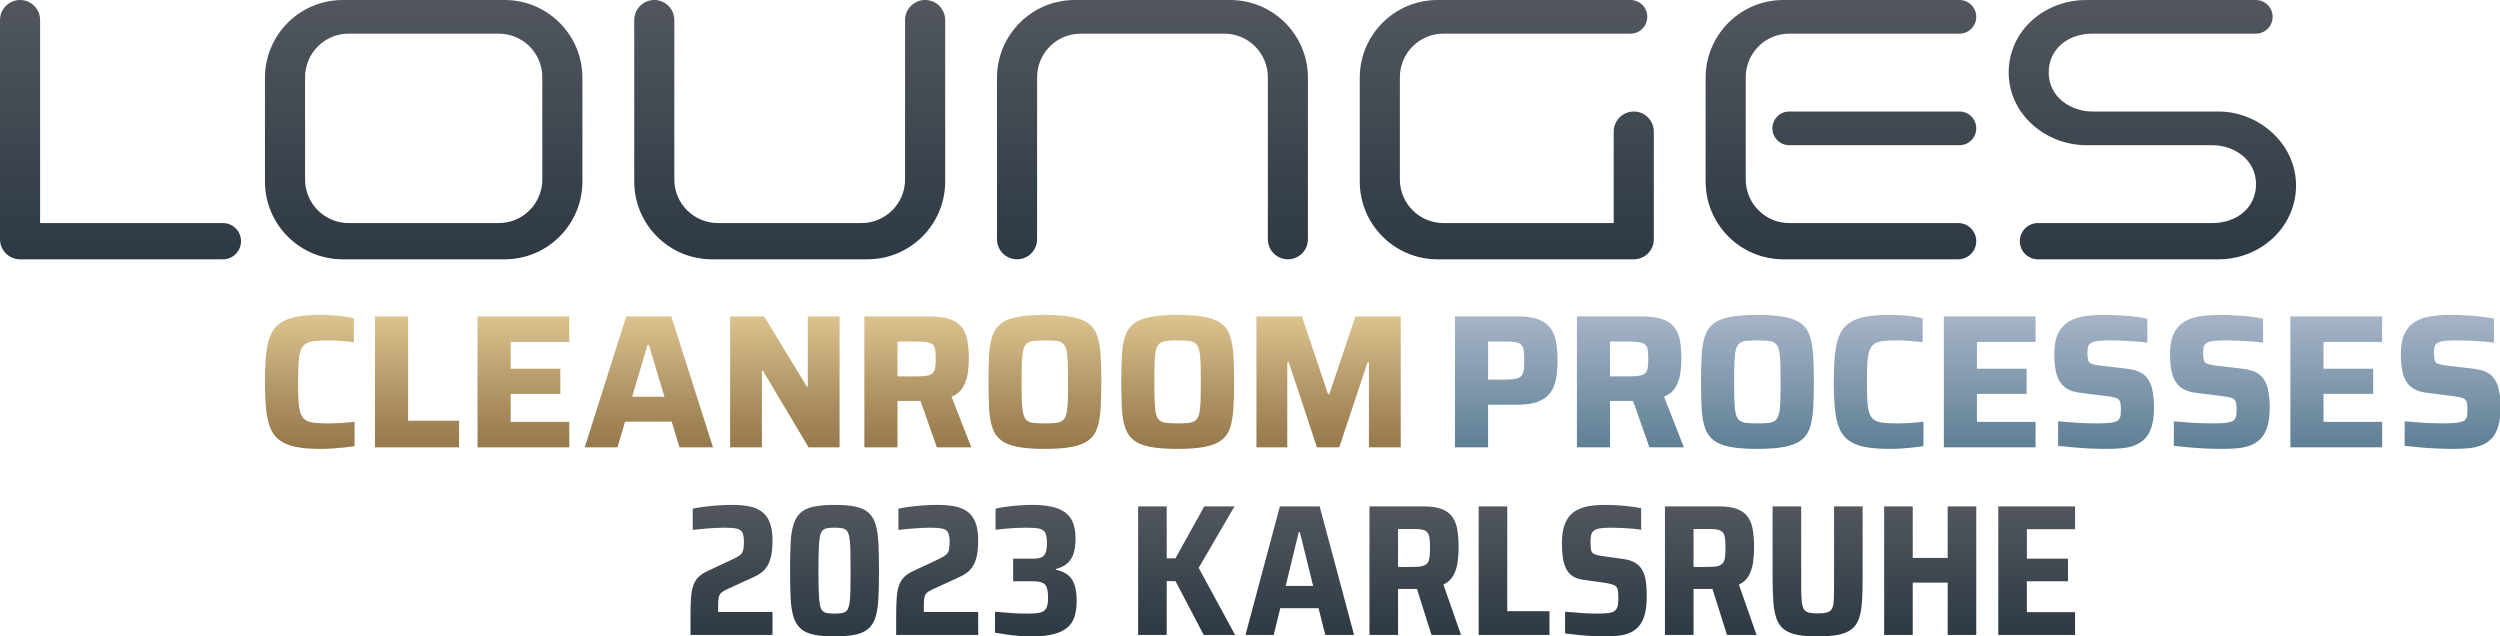
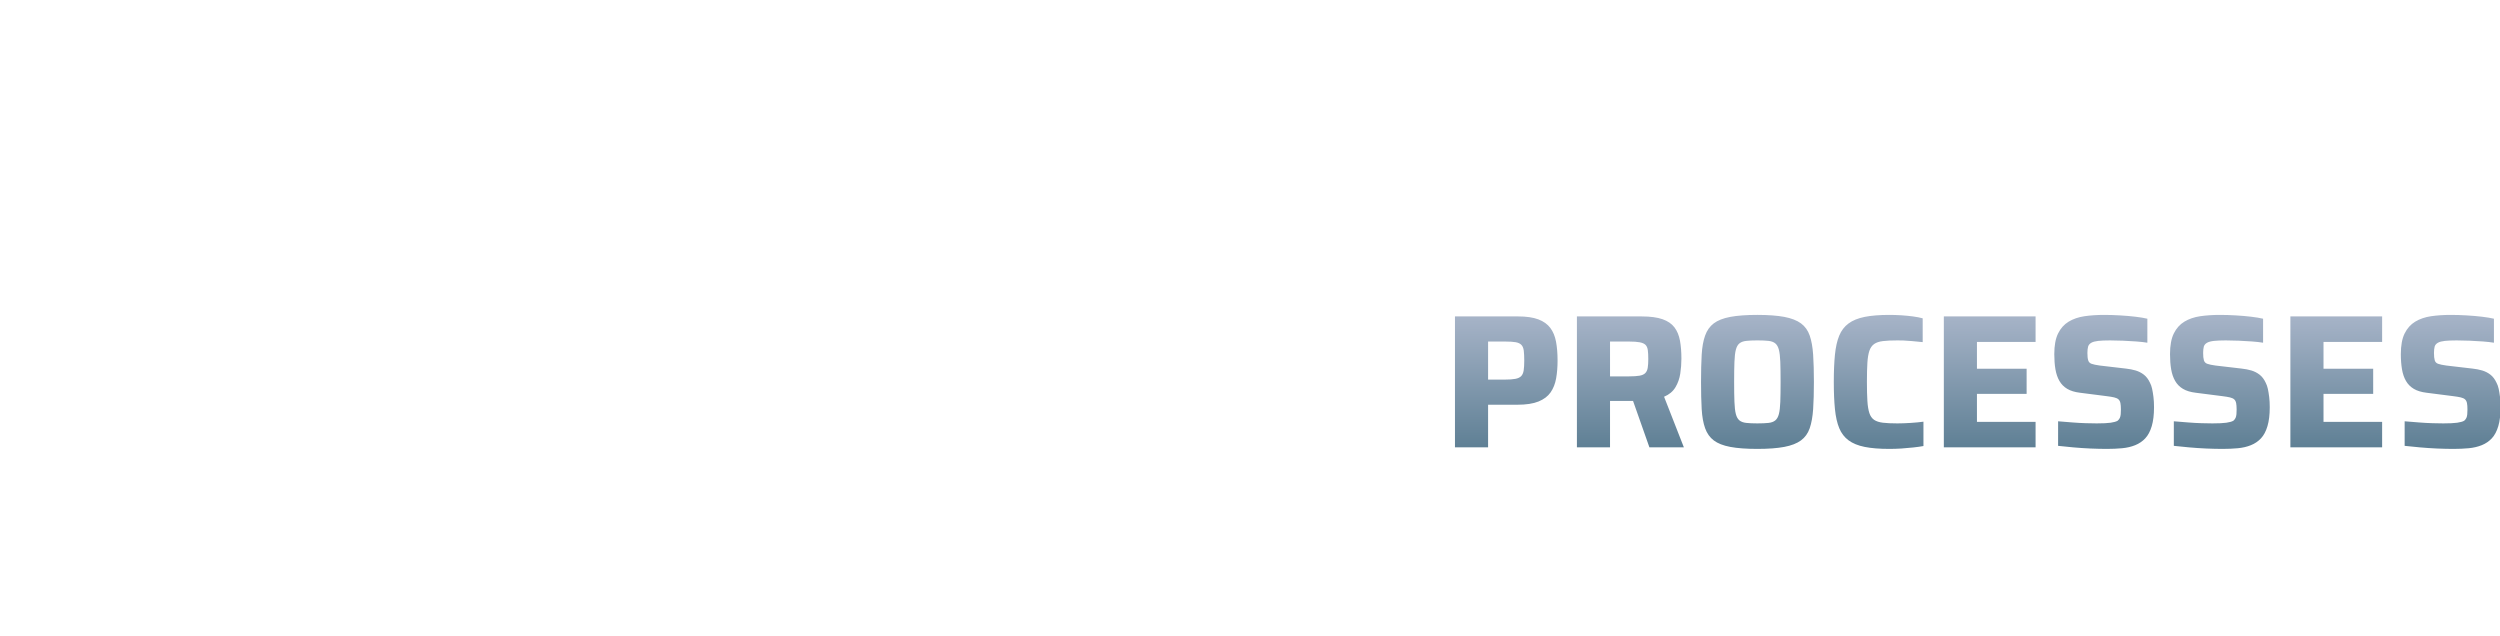
<svg xmlns="http://www.w3.org/2000/svg" xmlns:xlink="http://www.w3.org/1999/xlink" version="1.1" id="Ebene_1" x="0px" y="0px" viewBox="0 0 214.105 54.503" style="enable-background:new 0 0 214.105 54.503;" xml:space="preserve">
  <style type="text/css">
	
		.st0{clip-path:url(#SVGID_00000153682804704886558600000001087415306148922275_);fill:url(#SVGID_00000111914139854652016280000014548659893830515111_);}
	
		.st1{clip-path:url(#SVGID_00000056393386984168327910000001812974687340703894_);fill:url(#SVGID_00000054966616213008944470000007526071021987788417_);}
	
		.st2{clip-path:url(#SVGID_00000147913848415252592810000005720310059328824480_);fill:url(#SVGID_00000065795131844848916600000009073381777585208451_);}
	
		.st3{clip-path:url(#SVGID_00000117660094982957236350000018268819811035054765_);fill:url(#SVGID_00000045604709069330643590000004718347200425423494_);}
</style>
  <g>
    <defs>
-       <path id="SVGID_1_" d="M32.114,27.099v11.214h7.204v-2.282H34.95v-8.932H32.114z M40.896,27.099v11.214h7.857v-2.184h-5.02v-2.396    h4.254v-2.152h-4.254v-2.298h5.02v-2.184H40.896z M55.456,29.544h0.114l1.336,4.433h-2.77L55.456,29.544z M53.63,27.099    l-3.553,11.214h2.804l0.651-2.2h3.994l0.668,2.2h2.869l-3.569-11.214H53.63z M69.18,27.099v6.014h-0.081l-3.651-6.014H62.53    v11.214h2.722v-6.569h0.082l3.912,6.569h2.657V27.099H69.18z M76.862,29.25h1.63c0.39,0,0.697,0.022,0.921,0.065    c0.222,0.044,0.386,0.117,0.488,0.221c0.104,0.103,0.169,0.253,0.196,0.448s0.041,0.451,0.041,0.766    c0,0.304-0.016,0.554-0.049,0.75c-0.033,0.196-0.103,0.348-0.212,0.456c-0.109,0.109-0.275,0.182-0.497,0.22    c-0.223,0.038-0.519,0.057-0.888,0.057h-1.63V29.25z M74.025,27.099v11.214h2.837v-3.977h1.825c0.051,0,0.1,0,0.145-0.002    l1.404,3.979h2.95l-1.695-4.336c0.434-0.184,0.758-0.453,0.97-0.806c0.211-0.353,0.35-0.744,0.416-1.174    c0.064-0.429,0.097-0.856,0.097-1.28c0-0.576-0.041-1.089-0.122-1.54c-0.082-0.451-0.239-0.831-0.473-1.141    c-0.233-0.31-0.576-0.543-1.027-0.701c-0.451-0.157-1.04-0.236-1.768-0.236H74.025z M116.08,27.099l-2.233,6.651h-0.114    l-2.233-6.651h-3.896v11.214h2.641v-7.286h0.13l2.412,7.286h1.907l2.429-7.286h0.115v7.286h2.722V27.099H116.08z M25.331,27.139    c-0.565,0.114-1.025,0.301-1.377,0.562c-0.353,0.261-0.62,0.61-0.799,1.044c-0.179,0.434-0.301,0.978-0.367,1.63    c-0.065,0.652-0.097,1.429-0.097,2.331s0.032,1.679,0.097,2.331c0.066,0.652,0.188,1.196,0.367,1.63    c0.179,0.435,0.446,0.782,0.799,1.043c0.352,0.261,0.812,0.449,1.377,0.563c0.565,0.114,1.271,0.171,2.119,0.171    c0.326,0,0.666-0.011,1.019-0.032c0.353-0.023,0.698-0.053,1.035-0.091c0.336-0.037,0.625-0.078,0.864-0.122v-2.086    c-0.304,0.043-0.668,0.079-1.092,0.106s-0.804,0.041-1.141,0.041c-0.5,0-0.911-0.019-1.231-0.057    c-0.321-0.039-0.573-0.12-0.758-0.245c-0.185-0.125-0.32-0.318-0.408-0.579c-0.086-0.261-0.144-0.608-0.171-1.043    c-0.027-0.434-0.04-0.978-0.04-1.63c0-0.663,0.013-1.209,0.04-1.639c0.027-0.429,0.085-0.771,0.171-1.026    c0.088-0.255,0.223-0.449,0.408-0.579c0.185-0.131,0.437-0.214,0.758-0.252c0.32-0.039,0.731-0.058,1.231-0.058    c0.141,0,0.315,0.003,0.521,0.008c0.207,0.007,0.449,0.023,0.725,0.05c0.278,0.027,0.585,0.057,0.922,0.089v-2.038    c-0.228-0.064-0.506-0.118-0.832-0.162c-0.325-0.044-0.663-0.076-1.01-0.099c-0.348-0.021-0.685-0.032-1.011-0.032    C26.602,26.968,25.896,27.026,25.331,27.139 M88.534,36.219c-0.25-0.027-0.446-0.098-0.587-0.212    c-0.141-0.115-0.244-0.296-0.309-0.547c-0.065-0.249-0.107-0.596-0.123-1.043c-0.016-0.445-0.024-1.016-0.024-1.711    s0.008-1.266,0.024-1.711c0.016-0.446,0.058-0.793,0.123-1.044c0.065-0.25,0.168-0.431,0.309-0.546    c0.141-0.114,0.337-0.184,0.587-0.212c0.25-0.026,0.565-0.041,0.946-0.041c0.391,0,0.709,0.015,0.953,0.041    c0.245,0.028,0.437,0.098,0.579,0.212c0.141,0.115,0.244,0.296,0.309,0.546c0.066,0.251,0.107,0.598,0.123,1.044    c0.016,0.445,0.024,1.016,0.024,1.711s-0.008,1.266-0.024,1.711c-0.016,0.447-0.057,0.794-0.123,1.043    c-0.065,0.251-0.168,0.432-0.309,0.547c-0.142,0.114-0.334,0.185-0.579,0.212c-0.244,0.027-0.562,0.041-0.953,0.041    C89.099,36.26,88.784,36.246,88.534,36.219 M87.157,27.139c-0.603,0.114-1.074,0.3-1.41,0.554    c-0.337,0.256-0.584,0.603-0.742,1.044c-0.157,0.44-0.255,0.986-0.293,1.638c-0.038,0.652-0.057,1.429-0.057,2.331    s0.019,1.679,0.057,2.331c0.038,0.652,0.136,1.198,0.293,1.638c0.158,0.44,0.405,0.788,0.742,1.043    c0.336,0.256,0.807,0.441,1.41,0.555c0.603,0.114,1.377,0.171,2.323,0.171c0.934,0,1.704-0.057,2.307-0.171    s1.078-0.299,1.425-0.555c0.348-0.255,0.598-0.603,0.751-1.043c0.152-0.44,0.249-0.986,0.293-1.638    c0.043-0.652,0.065-1.429,0.065-2.331s-0.022-1.679-0.065-2.331c-0.044-0.652-0.141-1.198-0.293-1.638    c-0.153-0.441-0.403-0.788-0.751-1.044c-0.347-0.254-0.822-0.44-1.425-0.554c-0.603-0.113-1.373-0.171-2.307-0.171    C88.534,26.968,87.76,27.026,87.157,27.139 M99.905,36.219c-0.25-0.027-0.445-0.098-0.586-0.212    c-0.142-0.115-0.245-0.296-0.31-0.547c-0.066-0.249-0.106-0.596-0.122-1.043c-0.017-0.445-0.025-1.016-0.025-1.711    s0.008-1.266,0.025-1.711c0.016-0.446,0.056-0.793,0.122-1.044c0.065-0.25,0.168-0.431,0.31-0.546    c0.141-0.114,0.336-0.184,0.586-0.212c0.251-0.026,0.566-0.041,0.946-0.041c0.391,0,0.709,0.015,0.954,0.041    c0.244,0.028,0.437,0.098,0.578,0.212c0.142,0.115,0.245,0.296,0.31,0.546c0.065,0.251,0.106,0.598,0.122,1.044    c0.016,0.445,0.025,1.016,0.025,1.711s-0.009,1.266-0.025,1.711c-0.016,0.447-0.057,0.794-0.122,1.043    c-0.065,0.251-0.168,0.432-0.31,0.547c-0.141,0.114-0.334,0.185-0.578,0.212c-0.245,0.027-0.563,0.041-0.954,0.041    C100.471,36.26,100.156,36.246,99.905,36.219 M98.528,27.139c-0.603,0.114-1.073,0.3-1.41,0.554    c-0.337,0.256-0.584,0.603-0.741,1.044c-0.158,0.44-0.256,0.986-0.294,1.638c-0.038,0.652-0.057,1.429-0.057,2.331    s0.019,1.679,0.057,2.331c0.038,0.652,0.136,1.198,0.294,1.638c0.157,0.44,0.404,0.788,0.741,1.043    c0.337,0.256,0.807,0.441,1.41,0.555c0.603,0.114,1.377,0.171,2.323,0.171c0.935,0,1.703-0.057,2.306-0.171    c0.603-0.114,1.078-0.299,1.427-0.555c0.347-0.255,0.597-0.603,0.749-1.043c0.153-0.44,0.251-0.986,0.294-1.638    c0.043-0.652,0.066-1.429,0.066-2.331s-0.023-1.679-0.066-2.331c-0.043-0.652-0.141-1.198-0.294-1.638    c-0.152-0.441-0.402-0.788-0.749-1.044c-0.349-0.254-0.824-0.44-1.427-0.554c-0.603-0.113-1.371-0.171-2.306-0.171    C99.905,26.968,99.131,27.026,98.528,27.139" />
-     </defs>
+       </defs>
    <clipPath id="SVGID_00000177471586087655845450000004543143230913029280_">
      <use xlink:href="#SVGID_1_" style="overflow:visible;" />
    </clipPath>
    <linearGradient id="SVGID_00000049933808675288570880000018291082127947080622_" gradientUnits="userSpaceOnUse" x1="-11.978" y1="56.912" x2="-10.978" y2="56.912" gradientTransform="matrix(0 -11.476 -11.476 0 724.424 -99.011)">
      <stop offset="0" style="stop-color:#94784A" />
      <stop offset="0.363" style="stop-color:#AC9060" />
      <stop offset="1" style="stop-color:#DCC48F" />
      <stop offset="1" style="stop-color:#94784A" />
    </linearGradient>
    <rect x="22.691" y="26.968" style="clip-path:url(#SVGID_00000177471586087655845450000004543143230913029280_);fill:url(#SVGID_00000049933808675288570880000018291082127947080622_);" width="97.269" height="11.476" />
  </g>
  <g>
    <defs>
      <path id="SVGID_00000161597631290404057010000012033182457874793649_" d="M127.443,29.25h1.467c0.38,0,0.678,0.019,0.896,0.057    c0.217,0.039,0.38,0.114,0.489,0.229c0.109,0.114,0.176,0.28,0.204,0.496c0.027,0.218,0.041,0.501,0.041,0.848    c0,0.349-0.017,0.628-0.049,0.84c-0.033,0.211-0.103,0.374-0.212,0.489c-0.109,0.114-0.275,0.193-0.497,0.236    c-0.223,0.044-0.53,0.065-0.922,0.065h-1.417V29.25z M124.606,27.099v11.214h2.837v-3.651h2.51c0.75,0,1.353-0.092,1.809-0.277    c0.456-0.185,0.802-0.446,1.035-0.782c0.234-0.337,0.391-0.736,0.473-1.198c0.081-0.463,0.123-0.97,0.123-1.525    c0-0.608-0.044-1.146-0.131-1.613c-0.087-0.467-0.25-0.862-0.489-1.182c-0.239-0.32-0.582-0.565-1.027-0.734    c-0.446-0.168-1.027-0.252-1.745-0.252H124.606z M137.886,29.25h1.63c0.392,0,0.699,0.022,0.921,0.065    c0.223,0.044,0.386,0.117,0.49,0.221c0.102,0.103,0.168,0.253,0.195,0.448c0.027,0.195,0.04,0.451,0.04,0.766    c0,0.304-0.016,0.554-0.048,0.75c-0.033,0.196-0.104,0.348-0.213,0.456c-0.108,0.109-0.274,0.182-0.496,0.22    c-0.224,0.038-0.52,0.057-0.889,0.057h-1.63V29.25z M135.05,27.099v11.214h2.836v-3.977h1.826c0.051,0,0.099,0,0.145-0.002    l1.403,3.979h2.951l-1.696-4.336c0.435-0.184,0.759-0.453,0.97-0.806c0.213-0.353,0.351-0.744,0.416-1.174    c0.065-0.429,0.098-0.856,0.098-1.28c0-0.576-0.041-1.089-0.122-1.54c-0.082-0.451-0.24-0.831-0.473-1.141    c-0.234-0.31-0.577-0.543-1.027-0.701c-0.451-0.157-1.041-0.236-1.769-0.236H135.05z M166.474,27.099v11.214h7.857v-2.184h-5.021    v-2.396h4.254v-2.152h-4.254v-2.298h5.021v-2.184H166.474z M196.153,27.099v11.214h7.857v-2.184h-5.02v-2.396h4.254v-2.152h-4.254    v-2.298h5.02v-2.184H196.153z M149.559,36.219c-0.25-0.027-0.446-0.098-0.587-0.212c-0.142-0.115-0.244-0.296-0.31-0.547    c-0.065-0.249-0.105-0.596-0.121-1.043c-0.018-0.445-0.026-1.016-0.026-1.711s0.008-1.266,0.026-1.711    c0.016-0.446,0.056-0.793,0.121-1.044c0.066-0.25,0.168-0.431,0.31-0.546c0.141-0.114,0.337-0.184,0.587-0.211    c0.25-0.027,0.565-0.042,0.945-0.042c0.392,0,0.71,0.015,0.954,0.042c0.244,0.027,0.437,0.097,0.578,0.211    c0.142,0.115,0.245,0.296,0.311,0.546c0.064,0.251,0.105,0.598,0.121,1.044c0.017,0.445,0.025,1.016,0.025,1.711    s-0.008,1.266-0.025,1.711c-0.016,0.447-0.057,0.794-0.121,1.043c-0.066,0.251-0.169,0.432-0.311,0.547    c-0.141,0.114-0.334,0.185-0.578,0.212c-0.244,0.027-0.562,0.041-0.954,0.041C150.124,36.26,149.809,36.246,149.559,36.219     M148.182,27.139c-0.603,0.114-1.073,0.3-1.411,0.554c-0.336,0.256-0.584,0.603-0.741,1.044c-0.158,0.44-0.256,0.986-0.294,1.638    c-0.038,0.652-0.056,1.429-0.056,2.331s0.018,1.679,0.056,2.331c0.038,0.652,0.136,1.198,0.294,1.638    c0.157,0.44,0.405,0.788,0.741,1.043c0.338,0.256,0.808,0.441,1.411,0.555c0.602,0.114,1.377,0.171,2.322,0.171    c0.935,0,1.704-0.057,2.307-0.171s1.078-0.299,1.427-0.555c0.347-0.255,0.596-0.603,0.749-1.043    c0.152-0.44,0.25-0.986,0.294-1.638c0.043-0.652,0.065-1.429,0.065-2.331s-0.022-1.679-0.065-2.331    c-0.044-0.652-0.142-1.198-0.294-1.638c-0.153-0.441-0.402-0.788-0.749-1.044c-0.349-0.254-0.824-0.44-1.427-0.554    c-0.603-0.113-1.372-0.171-2.307-0.171C149.559,26.968,148.784,27.026,148.182,27.139 M159.692,27.139    c-0.566,0.114-1.025,0.302-1.378,0.562c-0.353,0.261-0.619,0.61-0.799,1.044c-0.18,0.435-0.301,0.978-0.367,1.63    c-0.065,0.652-0.098,1.429-0.098,2.331s0.033,1.679,0.098,2.331c0.066,0.652,0.187,1.196,0.367,1.63    c0.18,0.435,0.446,0.782,0.799,1.043c0.353,0.261,0.812,0.449,1.378,0.563c0.564,0.114,1.27,0.171,2.118,0.171    c0.326,0,0.666-0.011,1.019-0.032c0.353-0.023,0.698-0.053,1.035-0.091c0.337-0.037,0.625-0.078,0.864-0.122v-2.086    c-0.304,0.043-0.669,0.079-1.092,0.106c-0.424,0.027-0.804,0.041-1.141,0.041c-0.5,0-0.911-0.019-1.231-0.057    c-0.321-0.039-0.573-0.12-0.758-0.245c-0.184-0.125-0.32-0.318-0.408-0.579c-0.086-0.261-0.144-0.608-0.171-1.043    c-0.027-0.434-0.04-0.978-0.04-1.63c0-0.663,0.013-1.209,0.04-1.639c0.027-0.428,0.085-0.771,0.171-1.026    c0.088-0.255,0.224-0.449,0.408-0.579c0.185-0.131,0.437-0.214,0.758-0.252c0.32-0.039,0.731-0.058,1.231-0.058    c0.14,0,0.315,0.003,0.521,0.008c0.207,0.007,0.448,0.023,0.726,0.05c0.277,0.027,0.584,0.057,0.921,0.089v-2.038    c-0.228-0.064-0.506-0.118-0.831-0.162c-0.326-0.044-0.664-0.076-1.011-0.099c-0.348-0.021-0.685-0.032-1.011-0.032    C160.962,26.968,160.256,27.026,159.692,27.139 M178.516,27.082c-0.516,0.077-0.967,0.232-1.353,0.465    c-0.386,0.234-0.687,0.57-0.904,1.01c-0.218,0.441-0.326,1.03-0.326,1.769c0,0.479,0.032,0.911,0.097,1.296    c0.066,0.386,0.18,0.72,0.343,1.003c0.163,0.282,0.385,0.508,0.668,0.676c0.282,0.169,0.647,0.28,1.092,0.334l2.298,0.294    c0.261,0.032,0.474,0.068,0.637,0.106c0.162,0.038,0.285,0.095,0.366,0.171c0.082,0.075,0.136,0.182,0.163,0.318    c0.027,0.135,0.041,0.317,0.041,0.546c0,0.152-0.005,0.288-0.016,0.407c-0.012,0.12-0.036,0.223-0.074,0.31    c-0.038,0.086-0.101,0.168-0.187,0.244c-0.131,0.077-0.332,0.133-0.603,0.172c-0.272,0.038-0.669,0.057-1.19,0.057    c-0.25,0-0.56-0.006-0.93-0.017c-0.369-0.01-0.757-0.032-1.165-0.065c-0.408-0.033-0.813-0.065-1.214-0.098v2.103    c0.38,0.044,0.812,0.087,1.296,0.13c0.483,0.044,0.977,0.076,1.483,0.099c0.505,0.021,0.976,0.032,1.41,0.032    c0.457,0,0.889-0.019,1.295-0.057c0.408-0.038,0.781-0.125,1.117-0.261c0.337-0.136,0.625-0.331,0.864-0.587    c0.24-0.255,0.424-0.603,0.555-1.043c0.13-0.44,0.195-0.981,0.195-1.622c0-0.326-0.016-0.62-0.049-0.881    c-0.032-0.26-0.071-0.491-0.114-0.692c-0.043-0.201-0.103-0.372-0.179-0.514c-0.141-0.304-0.318-0.538-0.53-0.701    c-0.212-0.163-0.446-0.282-0.701-0.358c-0.255-0.075-0.535-0.13-0.839-0.163l-2.234-0.261c-0.315-0.043-0.548-0.092-0.7-0.147    c-0.153-0.053-0.25-0.154-0.293-0.301c-0.045-0.147-0.066-0.356-0.066-0.627c0-0.218,0.019-0.397,0.057-0.539    c0.038-0.141,0.133-0.255,0.285-0.341c0.141-0.077,0.337-0.128,0.587-0.155c0.25-0.027,0.586-0.042,1.01-0.042    c0.349,0,0.718,0.008,1.109,0.025c0.392,0.017,0.769,0.038,1.133,0.065c0.364,0.027,0.682,0.062,0.953,0.107v-2.055    c-0.271-0.065-0.613-0.122-1.027-0.171c-0.413-0.049-0.853-0.087-1.32-0.114c-0.467-0.027-0.918-0.041-1.352-0.041    C179.595,26.968,179.033,27.007,178.516,27.082 M188.427,27.082c-0.516,0.077-0.968,0.232-1.353,0.465    c-0.386,0.234-0.687,0.57-0.904,1.01c-0.218,0.441-0.326,1.03-0.326,1.769c0,0.479,0.032,0.911,0.097,1.296    c0.066,0.386,0.179,0.72,0.343,1.003c0.163,0.282,0.385,0.508,0.668,0.676c0.282,0.169,0.646,0.28,1.092,0.334l2.298,0.294    c0.261,0.032,0.473,0.068,0.636,0.106c0.163,0.038,0.286,0.095,0.367,0.171c0.081,0.075,0.135,0.182,0.163,0.318    c0.026,0.135,0.041,0.317,0.041,0.546c0,0.152-0.006,0.288-0.016,0.407c-0.012,0.12-0.036,0.223-0.074,0.31    c-0.038,0.086-0.101,0.168-0.187,0.244c-0.131,0.077-0.332,0.133-0.603,0.172c-0.272,0.038-0.669,0.057-1.191,0.057    c-0.249,0-0.56-0.006-0.929-0.017c-0.37-0.01-0.758-0.032-1.165-0.065c-0.408-0.033-0.813-0.065-1.214-0.098v2.103    c0.379,0.044,0.811,0.087,1.296,0.13c0.483,0.044,0.977,0.076,1.483,0.099c0.505,0.021,0.975,0.032,1.409,0.032    c0.457,0,0.889-0.019,1.296-0.057c0.408-0.038,0.78-0.125,1.117-0.261c0.337-0.136,0.625-0.331,0.864-0.587    c0.239-0.255,0.424-0.603,0.554-1.043c0.131-0.44,0.196-0.981,0.196-1.622c0-0.326-0.016-0.62-0.049-0.881    c-0.032-0.26-0.071-0.491-0.114-0.692c-0.043-0.201-0.104-0.372-0.179-0.514c-0.141-0.304-0.318-0.538-0.53-0.701    c-0.212-0.163-0.446-0.282-0.701-0.358c-0.256-0.075-0.536-0.13-0.839-0.163l-2.234-0.261c-0.315-0.043-0.549-0.092-0.701-0.147    c-0.152-0.053-0.249-0.154-0.293-0.301c-0.044-0.147-0.065-0.356-0.065-0.627c0-0.218,0.019-0.397,0.056-0.539    c0.039-0.141,0.134-0.255,0.286-0.341c0.141-0.077,0.336-0.128,0.587-0.155c0.25-0.027,0.586-0.042,1.01-0.042    c0.348,0,0.717,0.008,1.109,0.025c0.392,0.017,0.769,0.038,1.133,0.065c0.364,0.027,0.681,0.062,0.953,0.107v-2.055    c-0.272-0.065-0.614-0.122-1.027-0.171s-0.853-0.087-1.32-0.114c-0.467-0.027-0.918-0.041-1.353-0.041    C189.505,26.968,188.943,27.007,188.427,27.082 M208.196,27.082c-0.516,0.077-0.967,0.232-1.352,0.465    c-0.387,0.234-0.688,0.57-0.906,1.01c-0.217,0.441-0.326,1.03-0.326,1.769c0,0.479,0.033,0.911,0.098,1.296    c0.065,0.386,0.179,0.72,0.342,1.003c0.163,0.282,0.387,0.508,0.669,0.676c0.283,0.169,0.646,0.28,1.092,0.334l2.298,0.294    c0.261,0.032,0.473,0.068,0.636,0.106c0.163,0.038,0.285,0.095,0.367,0.171c0.081,0.075,0.136,0.182,0.163,0.318    c0.027,0.135,0.04,0.317,0.04,0.546c0,0.152-0.005,0.288-0.016,0.407c-0.011,0.12-0.035,0.223-0.073,0.31    c-0.038,0.086-0.101,0.168-0.188,0.244c-0.13,0.077-0.331,0.133-0.603,0.172c-0.272,0.038-0.668,0.057-1.19,0.057    c-0.25,0-0.559-0.006-0.928-0.017c-0.37-0.01-0.758-0.032-1.166-0.065c-0.408-0.033-0.813-0.065-1.215-0.098v2.103    c0.381,0.044,0.813,0.087,1.296,0.13c0.483,0.044,0.978,0.076,1.483,0.099c0.506,0.021,0.976,0.032,1.411,0.032    c0.456,0,0.888-0.019,1.296-0.057c0.407-0.038,0.779-0.125,1.116-0.261c0.337-0.136,0.625-0.331,0.864-0.587    c0.239-0.255,0.423-0.603,0.554-1.043c0.13-0.44,0.196-0.981,0.196-1.622c0-0.326-0.016-0.62-0.049-0.881    c-0.033-0.26-0.071-0.491-0.114-0.692c-0.044-0.201-0.103-0.372-0.18-0.514c-0.141-0.304-0.317-0.538-0.529-0.701    c-0.212-0.163-0.446-0.282-0.701-0.358c-0.256-0.075-0.536-0.13-0.84-0.163l-2.233-0.261c-0.315-0.043-0.549-0.092-0.701-0.147    c-0.152-0.053-0.25-0.154-0.293-0.301c-0.043-0.147-0.065-0.356-0.065-0.627c0-0.218,0.019-0.397,0.057-0.539    c0.038-0.141,0.133-0.255,0.285-0.341c0.141-0.077,0.337-0.128,0.587-0.155c0.25-0.027,0.587-0.042,1.011-0.042    c0.347,0,0.717,0.008,1.108,0.025c0.391,0.017,0.769,0.038,1.133,0.065c0.364,0.027,0.682,0.062,0.954,0.107v-2.055    c-0.272-0.065-0.614-0.122-1.027-0.171c-0.413-0.049-0.853-0.087-1.321-0.114s-0.918-0.041-1.353-0.041    C209.274,26.968,208.712,27.007,208.196,27.082" />
    </defs>
    <clipPath id="SVGID_00000083060567939643089180000014676927460366423683_">
      <use xlink:href="#SVGID_00000161597631290404057010000012033182457874793649_" style="overflow:visible;" />
    </clipPath>
    <linearGradient id="SVGID_00000077302874619468118380000003796809040625991838_" gradientUnits="userSpaceOnUse" x1="-11.978" y1="57.248" x2="-10.978" y2="57.248" gradientTransform="matrix(0 -11.476 -11.476 0 826.338 -99.011)">
      <stop offset="0" style="stop-color:#5E7F94" />
      <stop offset="1" style="stop-color:#A7B4C8" />
    </linearGradient>
    <rect x="124.606" y="26.968" style="clip-path:url(#SVGID_00000083060567939643089180000014676927460366423683_);fill:url(#SVGID_00000077302874619468118380000003796809040625991838_);" width="89.548" height="11.476" />
  </g>
  <g>
    <defs>
-       <path id="SVGID_00000085959550972867420950000009518046245475864245_" d="M103.135,43.367l-2.465,4.448h-0.751v-4.448h-2.448    v11.008h2.448v-4.608h0.751l2.417,4.608h2.687l-3.119-5.744l3.072-5.264H103.135z M111.228,45.575h0.096l1.136,4.608h-2.353    L111.228,45.575z M109.611,43.367l-2.944,11.008h2.417l0.56-2.288h3.279l0.576,2.288h2.464l-2.944-11.008H109.611z     M119.732,45.303h1.345c0.33,0,0.589,0.024,0.776,0.072c0.186,0.048,0.322,0.13,0.408,0.248c0.085,0.117,0.141,0.28,0.168,0.488    c0.026,0.208,0.04,0.477,0.04,0.808c0,0.32-0.014,0.587-0.04,0.8c-0.027,0.214-0.086,0.378-0.177,0.496    c-0.09,0.117-0.229,0.203-0.415,0.256c-0.187,0.054-0.44,0.08-0.76,0.08h-1.345V45.303z M117.284,43.367v11.008h2.448v-3.936    h1.473c0.052,0,0.1-0.001,0.147-0.003l1.244,3.939h2.528l-1.504-4.304c0.385-0.192,0.667-0.454,0.848-0.784    c0.182-0.33,0.302-0.704,0.36-1.12c0.059-0.416,0.089-0.837,0.089-1.264c0-0.565-0.035-1.067-0.104-1.504    c-0.07-0.437-0.208-0.808-0.417-1.112c-0.208-0.304-0.514-0.533-0.92-0.688c-0.405-0.155-0.938-0.232-1.6-0.232H117.284z     M126.636,43.367v11.008h6.065v-2.032h-3.617v-8.976H126.636z M145.038,45.303h1.344c0.331,0,0.589,0.024,0.776,0.072    c0.186,0.048,0.322,0.13,0.408,0.248c0.085,0.117,0.141,0.28,0.168,0.488c0.026,0.208,0.04,0.477,0.04,0.808    c0,0.32-0.014,0.587-0.04,0.8c-0.027,0.214-0.085,0.378-0.176,0.496c-0.09,0.117-0.23,0.203-0.416,0.256    c-0.186,0.054-0.44,0.08-0.76,0.08h-1.344V45.303z M142.59,43.367v11.008h2.448v-3.936h1.472c0.052,0,0.101-0.001,0.148-0.003    l1.244,3.939h2.529l-1.505-4.304c0.384-0.192,0.667-0.454,0.849-0.784c0.18-0.33,0.3-0.704,0.36-1.12    c0.058-0.416,0.087-0.837,0.087-1.264c0-0.565-0.034-1.067-0.104-1.504c-0.069-0.437-0.208-0.808-0.416-1.112    c-0.207-0.304-0.514-0.533-0.92-0.688c-0.405-0.155-0.939-0.232-1.6-0.232H142.59z M157.072,43.367v6.72    c0,0.544-0.008,0.981-0.025,1.312c-0.015,0.331-0.069,0.575-0.159,0.736c-0.091,0.16-0.232,0.267-0.424,0.32s-0.459,0.08-0.8,0.08    c-0.331,0-0.592-0.027-0.784-0.08s-0.331-0.16-0.417-0.32c-0.085-0.161-0.141-0.405-0.167-0.736    c-0.027-0.331-0.04-0.768-0.04-1.312v-6.72h-2.448v6.096c0,0.8,0.021,1.491,0.064,2.072c0.043,0.582,0.133,1.064,0.272,1.448    c0.138,0.384,0.347,0.685,0.624,0.904c0.277,0.219,0.651,0.376,1.119,0.472c0.47,0.096,1.062,0.144,1.777,0.144    s1.309-0.048,1.784-0.144c0.474-0.096,0.85-0.253,1.128-0.472c0.277-0.219,0.485-0.52,0.624-0.904    c0.138-0.384,0.226-0.866,0.264-1.448c0.037-0.581,0.056-1.272,0.056-2.072v-6.096H157.072z M166.803,43.367v4.416h-2.992v-4.416    h-2.448v11.008h2.448v-4.48h2.992v4.48h2.448V43.367H166.803z M171.137,43.367v11.008h6.576v-1.952h-4.128v-2.64h3.521v-1.936    h-3.521v-2.528h4.128v-1.952H171.137z M61.542,43.279c-0.411,0.027-0.808,0.064-1.192,0.112c-0.384,0.048-0.726,0.104-1.024,0.168    v1.824c0.341-0.042,0.677-0.077,1.008-0.105c0.331-0.026,0.642-0.047,0.936-0.063c0.293-0.016,0.552-0.024,0.776-0.024    c0.448,0,0.795,0.026,1.04,0.08c0.245,0.053,0.41,0.168,0.496,0.344c0.085,0.176,0.128,0.446,0.128,0.808    c0,0.288-0.021,0.518-0.064,0.688c-0.043,0.171-0.128,0.309-0.256,0.416c-0.128,0.107-0.32,0.218-0.576,0.336l-2.144,1.008    c-0.363,0.16-0.645,0.341-0.848,0.544c-0.203,0.202-0.355,0.454-0.456,0.752c-0.102,0.299-0.166,0.669-0.192,1.112    c-0.027,0.443-0.04,0.99-0.04,1.64v1.456h7.024v-1.968h-4.656v-0.528c0-0.32,0.019-0.562,0.056-0.728    c0.037-0.166,0.107-0.293,0.208-0.384c0.101-0.09,0.242-0.178,0.424-0.264l2.368-1.088c0.363-0.16,0.661-0.36,0.896-0.6    c0.234-0.24,0.411-0.563,0.528-0.968c0.117-0.405,0.176-0.928,0.176-1.568c0-0.661-0.085-1.192-0.256-1.592    c-0.17-0.4-0.411-0.704-0.72-0.912c-0.31-0.208-0.674-0.35-1.096-0.424c-0.422-0.075-0.888-0.112-1.4-0.112    C62.334,43.239,61.952,43.253,61.542,43.279 M70.822,52.503c-0.176-0.032-0.312-0.104-0.409-0.216    c-0.095-0.112-0.165-0.299-0.207-0.56c-0.043-0.261-0.073-0.624-0.089-1.088c-0.015-0.464-0.023-1.053-0.023-1.768    c0-0.714,0.008-1.301,0.023-1.76c0.016-0.458,0.046-0.821,0.089-1.088c0.042-0.267,0.114-0.456,0.216-0.568    c0.101-0.112,0.237-0.184,0.408-0.216c0.17-0.032,0.383-0.048,0.64-0.048c0.266,0,0.485,0.016,0.656,0.048    c0.17,0.032,0.303,0.104,0.4,0.216c0.096,0.112,0.168,0.301,0.216,0.568c0.047,0.267,0.077,0.63,0.088,1.088    c0.011,0.459,0.016,1.046,0.016,1.76c0,0.715-0.005,1.304-0.016,1.768c-0.011,0.464-0.041,0.827-0.088,1.088    c-0.048,0.261-0.12,0.448-0.216,0.56c-0.097,0.112-0.23,0.184-0.4,0.216c-0.171,0.032-0.39,0.047-0.656,0.047    C71.213,52.55,70.998,52.535,70.822,52.503 M69.678,43.391c-0.47,0.101-0.84,0.275-1.112,0.519    c-0.272,0.246-0.475,0.583-0.609,1.008c-0.133,0.428-0.216,0.964-0.247,1.609c-0.033,0.645-0.048,1.426-0.048,2.344    c0,0.917,0.015,1.699,0.048,2.344c0.031,0.645,0.114,1.182,0.247,1.608c0.134,0.427,0.337,0.763,0.609,1.008    c0.272,0.245,0.642,0.419,1.112,0.52c0.469,0.101,1.067,0.152,1.792,0.152s1.322-0.051,1.792-0.152    c0.469-0.101,0.842-0.275,1.119-0.52c0.278-0.245,0.481-0.581,0.609-1.008c0.128-0.426,0.208-0.963,0.239-1.608    c0.033-0.645,0.049-1.427,0.049-2.344c0-0.918-0.016-1.699-0.049-2.344c-0.031-0.645-0.111-1.181-0.239-1.609    c-0.128-0.425-0.329-0.762-0.6-1.008c-0.272-0.244-0.643-0.418-1.112-0.519c-0.47-0.102-1.073-0.152-1.808-0.152    C70.745,43.239,70.147,43.289,69.678,43.391 M79.158,43.279c-0.411,0.027-0.808,0.064-1.193,0.112    c-0.383,0.048-0.725,0.104-1.023,0.168v1.824c0.341-0.042,0.677-0.077,1.008-0.105c0.33-0.026,0.642-0.047,0.936-0.063    c0.293-0.016,0.552-0.024,0.776-0.024c0.448,0,0.795,0.026,1.039,0.08c0.246,0.053,0.411,0.168,0.496,0.344    c0.086,0.176,0.129,0.446,0.129,0.808c0,0.288-0.022,0.518-0.064,0.688c-0.043,0.171-0.129,0.309-0.256,0.416    c-0.128,0.107-0.32,0.218-0.576,0.336l-2.144,1.008c-0.363,0.16-0.646,0.341-0.848,0.544c-0.203,0.202-0.356,0.454-0.456,0.752    c-0.102,0.299-0.166,0.669-0.192,1.112c-0.027,0.443-0.041,0.99-0.041,1.64v1.456h7.025v-1.968h-4.657v-0.528    c0-0.32,0.019-0.562,0.057-0.728c0.037-0.166,0.106-0.293,0.208-0.384c0.101-0.09,0.242-0.178,0.424-0.264l2.368-1.088    c0.362-0.16,0.661-0.36,0.895-0.6c0.235-0.24,0.411-0.563,0.529-0.968c0.117-0.405,0.176-0.928,0.176-1.568    c0-0.661-0.086-1.192-0.257-1.592c-0.17-0.4-0.41-0.704-0.72-0.912c-0.309-0.208-0.675-0.35-1.096-0.424    c-0.421-0.075-0.887-0.112-1.399-0.112C79.95,43.239,79.568,43.253,79.158,43.279 M87.327,43.279    c-0.373,0.027-0.739,0.064-1.096,0.112c-0.357,0.048-0.68,0.104-0.968,0.168v1.808c0.267-0.032,0.547-0.061,0.84-0.089    c0.293-0.026,0.594-0.047,0.904-0.063c0.309-0.016,0.603-0.024,0.88-0.024c0.48,0,0.848,0.026,1.104,0.08    c0.256,0.053,0.432,0.173,0.528,0.36s0.144,0.483,0.144,0.888c0,0.362-0.04,0.64-0.12,0.832c-0.08,0.192-0.208,0.322-0.384,0.392    c-0.176,0.069-0.419,0.104-0.728,0.104h-1.664v1.936h1.664c0.352,0,0.624,0.038,0.816,0.112s0.326,0.216,0.4,0.424    c0.075,0.208,0.112,0.504,0.112,0.888c0,0.406-0.053,0.704-0.16,0.896c-0.106,0.192-0.288,0.314-0.544,0.368    c-0.256,0.053-0.603,0.079-1.04,0.079c-0.234,0-0.504-0.004-0.808-0.015c-0.304-0.011-0.624-0.032-0.96-0.064    c-0.336-0.032-0.68-0.058-1.032-0.08v1.792c0.299,0.053,0.629,0.106,0.993,0.16c0.361,0.053,0.729,0.093,1.103,0.12    c0.373,0.026,0.715,0.04,1.024,0.04c0.757,0,1.387-0.064,1.888-0.192c0.502-0.128,0.899-0.317,1.192-0.568    c0.293-0.25,0.499-0.568,0.616-0.952c0.117-0.384,0.176-0.832,0.176-1.344c0-0.587-0.067-1.058-0.2-1.417    c-0.133-0.356-0.331-0.631-0.592-0.823c-0.261-0.192-0.59-0.33-0.984-0.416v-0.064c0.565-0.138,0.987-0.408,1.264-0.808    c0.277-0.4,0.416-1,0.416-1.8c0-0.523-0.07-0.966-0.208-1.328c-0.139-0.363-0.358-0.658-0.656-0.888    c-0.298-0.229-0.685-0.398-1.16-0.504c-0.475-0.107-1.053-0.16-1.736-0.16C88.042,43.239,87.701,43.253,87.327,43.279     M135.967,43.367c-0.454,0.085-0.844,0.243-1.169,0.472s-0.578,0.56-0.76,0.992c-0.181,0.432-0.272,0.989-0.272,1.671    c0,0.47,0.027,0.889,0.08,1.257c0.053,0.368,0.147,0.683,0.28,0.944c0.133,0.261,0.312,0.47,0.537,0.624    c0.224,0.154,0.505,0.259,0.847,0.312l1.92,0.272c0.266,0.043,0.481,0.088,0.64,0.136c0.16,0.048,0.277,0.115,0.352,0.199    c0.075,0.086,0.123,0.209,0.144,0.369c0.021,0.16,0.032,0.362,0.032,0.608c0,0.16-0.005,0.307-0.016,0.44s-0.034,0.25-0.072,0.352    c-0.037,0.102-0.098,0.189-0.184,0.264c-0.107,0.107-0.282,0.179-0.528,0.216c-0.245,0.038-0.581,0.055-1.008,0.055    c-0.213,0-0.47-0.004-0.767-0.015c-0.299-0.011-0.617-0.032-0.953-0.064c-0.335-0.032-0.68-0.058-1.032-0.08v1.856    c0.32,0.042,0.68,0.085,1.08,0.128c0.4,0.042,0.811,0.074,1.232,0.096c0.421,0.021,0.814,0.032,1.176,0.032    c0.449,0,0.856-0.027,1.224-0.08c0.368-0.054,0.693-0.152,0.976-0.296c0.283-0.144,0.523-0.346,0.72-0.608    c0.198-0.261,0.345-0.598,0.44-1.008c0.096-0.41,0.144-0.914,0.144-1.512c0-0.299-0.011-0.568-0.031-0.808    c-0.022-0.24-0.052-0.456-0.089-0.648c-0.037-0.192-0.088-0.358-0.152-0.496c-0.118-0.277-0.266-0.493-0.448-0.648    c-0.181-0.155-0.383-0.275-0.607-0.36c-0.225-0.086-0.476-0.144-0.753-0.176l-1.808-0.256c-0.288-0.042-0.499-0.098-0.632-0.169    c-0.133-0.068-0.216-0.183-0.248-0.343c-0.032-0.16-0.048-0.384-0.048-0.672c0-0.245,0.019-0.448,0.056-0.608    c0.038-0.16,0.121-0.288,0.248-0.384c0.117-0.085,0.291-0.146,0.521-0.184c0.228-0.037,0.535-0.056,0.919-0.056    c0.288,0,0.584,0.008,0.889,0.024c0.303,0.016,0.602,0.035,0.895,0.056c0.294,0.021,0.563,0.053,0.808,0.096v-1.84    c-0.224-0.053-0.506-0.102-0.847-0.144c-0.342-0.042-0.705-0.077-1.089-0.104c-0.384-0.026-0.768-0.04-1.152-0.04    C136.918,43.239,136.419,43.281,135.967,43.367" />
-     </defs>
+       </defs>
    <clipPath id="SVGID_00000183213301755088836620000017489654399942119868_">
      <use xlink:href="#SVGID_00000085959550972867420950000009518046245475864245_" style="overflow:visible;" />
    </clipPath>
    <linearGradient id="SVGID_00000131353068585785227520000009709064522130619060_" gradientUnits="userSpaceOnUse" x1="-11.978" y1="55.886" x2="-10.978" y2="55.886" gradientTransform="matrix(0 -11.264 -11.264 0 747.928 -80.417)">
      <stop offset="0" style="stop-color:#2D3943" />
      <stop offset="0.684" style="stop-color:#464D55" />
      <stop offset="1" style="stop-color:#52575E" />
    </linearGradient>
-     <rect x="59.134" y="43.239" style="clip-path:url(#SVGID_00000183213301755088836620000017489654399942119868_);fill:url(#SVGID_00000131353068585785227520000009709064522130619060_);" width="118.579" height="11.264" />
  </g>
  <g>
    <defs>
-       <path id="SVGID_00000098935984129211906040000007311257535482284676_" d="M153.23,9.55c-0.795,0-1.44,0.646-1.44,1.441    c0,0.797,0.645,1.443,1.44,1.443h14.581c0.796,0,1.44-0.646,1.44-1.443c0-0.795-0.644-1.441-1.44-1.441H153.23z M0,1.718v18.77    c0,0.95,0.771,1.72,1.718,1.72h17.373c0.857,0,1.551-0.696,1.551-1.553c0-0.858-0.694-1.553-1.551-1.553H3.435V1.718    C3.435,0.769,2.667,0,1.718,0C0.771,0,0,0.769,0,1.718 M26.127,15.371V6.613c0-2.059,1.669-3.73,3.728-3.73h12.86    c2.061,0,3.729,1.671,3.729,3.73v8.758c0,2.061-1.668,3.732-3.729,3.732h-12.86C27.796,19.103,26.127,17.432,26.127,15.371     M29.349,0c-3.676,0-6.658,2.983-6.658,6.661v8.884c0,3.679,2.982,6.663,6.658,6.663h13.872c3.676,0,6.658-2.984,6.658-6.663    V6.661C49.879,2.983,46.897,0,43.221,0H29.349z M77.511,1.718v13.653c0,2.061-1.67,3.731-3.728,3.731H61.478    c-2.058,0-3.728-1.67-3.728-3.731V1.718C57.75,0.769,56.983,0,56.033,0c-0.948,0-1.716,0.769-1.716,1.718v13.826    c0,3.68,2.98,6.664,6.658,6.664h13.314c3.676,0,6.658-2.984,6.658-6.664V1.718C80.947,0.769,80.178,0,79.228,0    C78.28,0,77.511,0.769,77.511,1.718 M92.042,0c-3.675,0-6.658,2.983-6.658,6.661V20.49c0,0.948,0.77,1.718,1.717,1.718    c0.95,0,1.717-0.77,1.717-1.718L88.82,6.613c0-2.059,1.67-3.73,3.728-3.73h12.305c2.058,0,3.728,1.671,3.728,3.73V20.49    c0,0.948,0.767,1.718,1.717,1.718c0.947,0,1.716-0.77,1.716-1.718V6.661c0-3.678-2.982-6.661-6.658-6.661H92.042z M123.11,0    c-3.676,0-6.658,2.983-6.658,6.661v8.883c0,3.68,2.982,6.664,6.658,6.664h16.809c0.946,0,1.717-0.77,1.717-1.72v-9.22    c0-0.948-0.768-1.718-1.717-1.718c-0.95,0-1.718,0.77-1.718,1.718l-0.001,7.834h-14.584c-2.059,0-3.728-1.67-3.728-3.731V6.613    c0-2.059,1.669-3.73,3.728-3.73h16.021c0.796,0,1.441-0.646,1.441-1.443c0-0.794-0.645-1.44-1.441-1.44H123.11z M152.731,0    c-3.678,0-6.658,2.983-6.658,6.661v8.883c0,3.68,2.98,6.664,6.658,6.664h14.97c0.856,0,1.55-0.696,1.55-1.553    c0-0.858-0.694-1.553-1.55-1.553h-14.467c-2.058,0-3.725-1.67-3.725-3.731V6.613c0-2.059,1.667-3.73,3.725-3.73h14.577    c0.796,0,1.44-0.646,1.44-1.443c0-0.794-0.644-1.44-1.44-1.44H152.731z M178.673,0c-3.603,0-6.645,2.642-6.645,6.217    c0,3.574,3.193,6.217,6.645,6.217h10.816c1.847,0,3.722,1.253,3.722,3.333c0,2.082-1.722,3.335-3.722,3.335h-14.957    c-0.856,0-1.551,0.695-1.551,1.553c0,0.857,0.695,1.553,1.551,1.553h15.461c3.603,0,6.645-2.755,6.645-6.329    c0-3.575-3.194-6.329-6.645-6.329h-10.815c-1.848,0-3.723-1.253-3.723-3.333c0-2.082,1.724-3.334,3.723-3.334h14.015    c0.797,0,1.44-0.646,1.44-1.443c0-0.794-0.643-1.44-1.44-1.44H178.673z" />
+       <path id="SVGID_00000098935984129211906040000007311257535482284676_" d="M153.23,9.55c-0.795,0-1.44,0.646-1.44,1.441    c0,0.797,0.645,1.443,1.44,1.443h14.581c0.796,0,1.44-0.646,1.44-1.443c0-0.795-0.644-1.441-1.44-1.441H153.23z M0,1.718v18.77    c0,0.95,0.771,1.72,1.718,1.72h17.373c0.857,0,1.551-0.696,1.551-1.553c0-0.858-0.694-1.553-1.551-1.553H3.435V1.718    C3.435,0.769,2.667,0,1.718,0C0.771,0,0,0.769,0,1.718 M26.127,15.371V6.613c0-2.059,1.669-3.73,3.728-3.73h12.86    c2.061,0,3.729,1.671,3.729,3.73v8.758c0,2.061-1.668,3.732-3.729,3.732h-12.86C27.796,19.103,26.127,17.432,26.127,15.371     M29.349,0c-3.676,0-6.658,2.983-6.658,6.661v8.884c0,3.679,2.982,6.663,6.658,6.663h13.872c3.676,0,6.658-2.984,6.658-6.663    V6.661C49.879,2.983,46.897,0,43.221,0H29.349z M77.511,1.718v13.653c0,2.061-1.67,3.731-3.728,3.731H61.478    c-2.058,0-3.728-1.67-3.728-3.731V1.718C57.75,0.769,56.983,0,56.033,0c-0.948,0-1.716,0.769-1.716,1.718v13.826    c0,3.68,2.98,6.664,6.658,6.664h13.314c3.676,0,6.658-2.984,6.658-6.664V1.718C80.947,0.769,80.178,0,79.228,0    C78.28,0,77.511,0.769,77.511,1.718 M92.042,0c-3.675,0-6.658,2.983-6.658,6.661V20.49c0,0.948,0.77,1.718,1.717,1.718    c0.95,0,1.717-0.77,1.717-1.718L88.82,6.613c0-2.059,1.67-3.73,3.728-3.73h12.305c2.058,0,3.728,1.671,3.728,3.73V20.49    c0,0.948,0.767,1.718,1.717,1.718c0.947,0,1.716-0.77,1.716-1.718V6.661c0-3.678-2.982-6.661-6.658-6.661H92.042z M123.11,0    c-3.676,0-6.658,2.983-6.658,6.661v8.883c0,3.68,2.982,6.664,6.658,6.664h16.809c0.946,0,1.717-0.77,1.717-1.72v-9.22    c0-0.948-0.768-1.718-1.717-1.718c-0.95,0-1.718,0.77-1.718,1.718l-0.001,7.834c-2.059,0-3.728-1.67-3.728-3.731V6.613    c0-2.059,1.669-3.73,3.728-3.73h16.021c0.796,0,1.441-0.646,1.441-1.443c0-0.794-0.645-1.44-1.441-1.44H123.11z M152.731,0    c-3.678,0-6.658,2.983-6.658,6.661v8.883c0,3.68,2.98,6.664,6.658,6.664h14.97c0.856,0,1.55-0.696,1.55-1.553    c0-0.858-0.694-1.553-1.55-1.553h-14.467c-2.058,0-3.725-1.67-3.725-3.731V6.613c0-2.059,1.667-3.73,3.725-3.73h14.577    c0.796,0,1.44-0.646,1.44-1.443c0-0.794-0.644-1.44-1.44-1.44H152.731z M178.673,0c-3.603,0-6.645,2.642-6.645,6.217    c0,3.574,3.193,6.217,6.645,6.217h10.816c1.847,0,3.722,1.253,3.722,3.333c0,2.082-1.722,3.335-3.722,3.335h-14.957    c-0.856,0-1.551,0.695-1.551,1.553c0,0.857,0.695,1.553,1.551,1.553h15.461c3.603,0,6.645-2.755,6.645-6.329    c0-3.575-3.194-6.329-6.645-6.329h-10.815c-1.848,0-3.723-1.253-3.723-3.333c0-2.082,1.724-3.334,3.723-3.334h14.015    c0.797,0,1.44-0.646,1.44-1.443c0-0.794-0.643-1.44-1.44-1.44H178.673z" />
    </defs>
    <clipPath id="SVGID_00000175296937155697392600000010823960928842595484_">
      <use xlink:href="#SVGID_00000098935984129211906040000007311257535482284676_" style="overflow:visible;" />
    </clipPath>
    <linearGradient id="SVGID_00000116922224702186254490000002711245621681884037_" gradientUnits="userSpaceOnUse" x1="-11.978" y1="56.723" x2="-10.978" y2="56.723" gradientTransform="matrix(0 -22.208 -22.208 0 1358.041 -243.804)">
      <stop offset="0" style="stop-color:#2D3943" />
      <stop offset="0.684" style="stop-color:#464D55" />
      <stop offset="1" style="stop-color:#52575E" />
    </linearGradient>
-     <rect style="clip-path:url(#SVGID_00000175296937155697392600000010823960928842595484_);fill:url(#SVGID_00000116922224702186254490000002711245621681884037_);" width="196.638" height="22.208" />
  </g>
</svg>